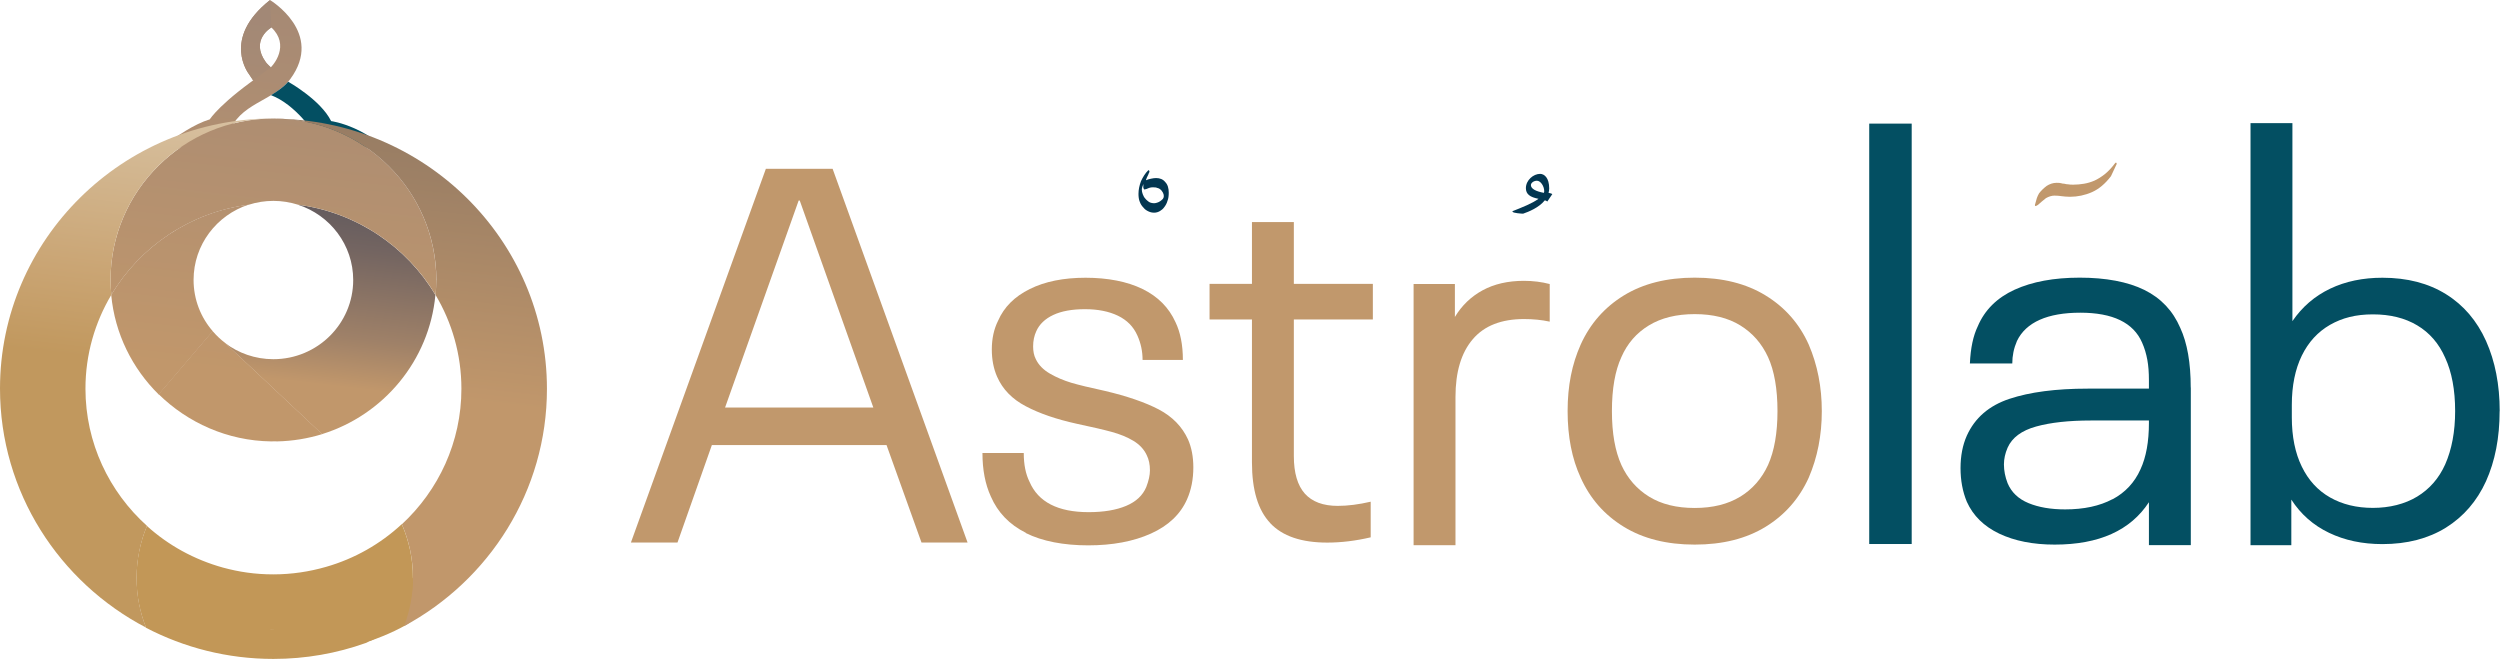
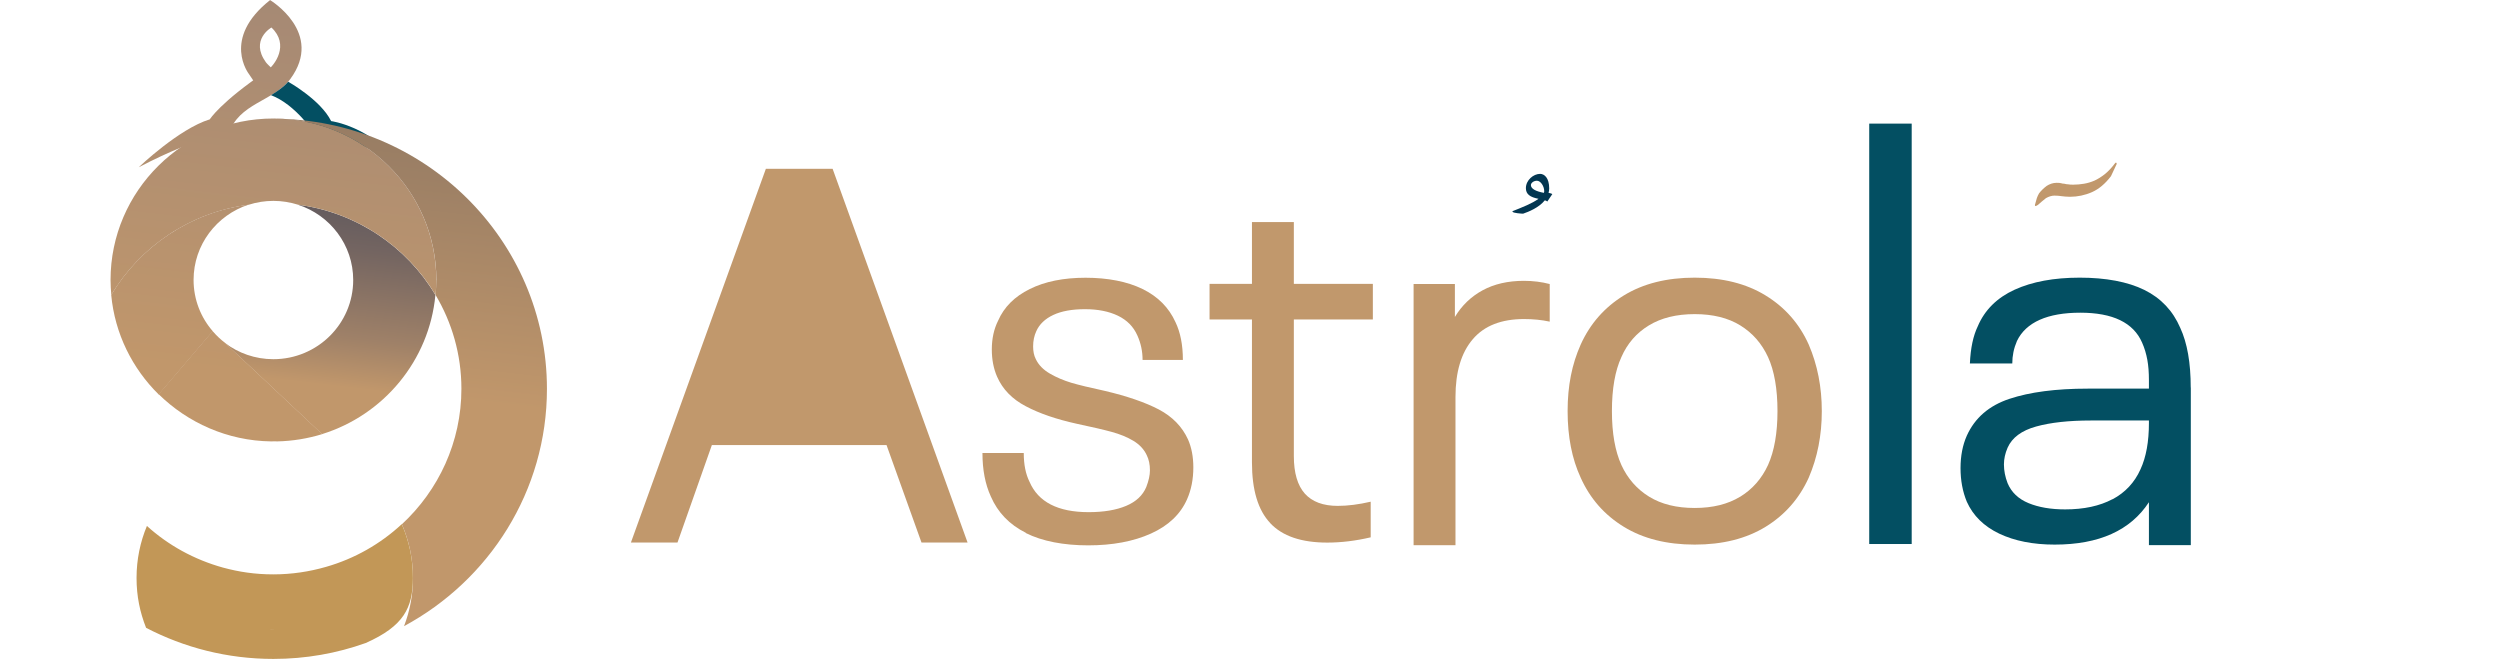
<svg xmlns="http://www.w3.org/2000/svg" width="2112" height="557" viewBox="0 0 2112 557" fill="none">
-   <path d="M312.443 541.538C312.443 541.538 330.456 535.532 344.16 527.266C357.865 519 351.295 499.642 351.295 499.642L348.752 488.126L327.56 499.642L312.372 541.467L312.443 541.538Z" fill="url(#paint0_linear_759_30)" />
  <path d="M117.334 141.16C117.334 141.16 151.241 108.731 177.237 100.819C177.237 100.819 186.067 86.406 225.131 60.053C232.337 55.178 244.77 37.727 229.299 23.244C229.299 23.244 210.933 33.63 224.637 52.635C225.485 53.836 228.805 56.944 228.805 56.944L223.577 62.597L213.9 67.895L210.438 62.738C210.438 62.738 186.632 32.853 228.169 0.071C228.169 0.071 274.156 27.695 245.193 66.836C231.348 85.558 201.326 87.183 193.414 112.971C193.414 113.041 170.88 113.324 117.334 141.231V141.16Z" fill="url(#paint1_linear_759_30)" />
-   <path d="M229.228 23.173C229.228 23.173 210.862 33.559 224.566 52.564C225.414 53.765 228.734 56.874 228.734 56.874C228.734 56.874 223.224 60.972 221.67 62.173C219.48 63.868 213.758 67.825 213.758 67.825L210.367 62.667C210.367 62.667 186.562 32.782 228.098 0" fill="url(#paint2_linear_759_30)" />
  <path d="M338.086 139.394C313.503 106.612 279.737 102.302 279.737 102.302C270.907 84.357 243.428 69.026 243.428 69.026C243.428 69.026 241.308 71.711 237.141 74.89C233.255 77.787 228.946 80.401 228.946 80.401C249.715 88.243 265.397 112.405 265.397 112.405C265.397 112.405 300.152 115.514 338.086 139.465V139.394Z" fill="#034F62" />
  <path d="M298.386 236.539C298.386 273.489 268.152 303.445 230.924 303.445C215.525 303.445 201.397 298.287 190.023 289.739L272.037 366.748C323.958 350.64 362.669 304.646 367.826 249.185C343.596 208.42 301.141 179.382 251.693 172.953C278.819 181.714 298.386 206.865 298.386 236.539Z" fill="url(#paint3_linear_759_30)" />
  <path d="M232.125 372.824C232.832 372.824 233.538 372.824 234.244 372.895C247.454 372.612 260.17 370.422 272.249 366.748L190.235 289.739C186.491 286.913 183.03 283.663 179.992 280.13L179.5 279.779L134 333C158.442 357.021 192.072 372.4 229.017 372.895C230.077 372.824 231.136 372.824 232.266 372.824H232.125Z" fill="url(#paint4_linear_759_30)" />
  <path d="M134.147 333.259L179.71 279.918H179.851C169.679 268.331 163.533 253.071 163.533 236.468C163.533 206.795 183.101 181.643 210.085 172.882C160.637 179.311 118.252 208.349 93.952 249.114C96.99 281.896 111.824 311.358 134.076 333.259H134.147Z" fill="url(#paint5_linear_759_30)" />
  <path d="M93.388 236.539C93.388 240.778 93.67 244.946 94.023 249.185C118.253 208.42 160.708 179.382 210.157 172.953C216.797 170.833 223.719 169.703 230.995 169.703C238.271 169.703 245.265 170.904 251.834 172.953C301.283 179.382 343.667 208.42 367.967 249.185C368.321 245.087 368.603 240.848 368.603 236.539C368.603 161.366 306.863 100.112 230.995 100.112C155.127 100.112 93.388 161.296 93.388 236.539Z" fill="url(#paint6_linear_759_30)" />
  <path d="M368.603 236.538C368.603 240.778 368.32 244.946 367.967 249.185C381.812 272.429 389.795 299.488 389.795 328.455C389.795 373.53 370.439 414.225 339.499 442.909C345.574 456.827 348.894 472.159 348.894 488.267C348.894 502.609 346.21 516.315 341.335 528.962C413.247 490.245 462.06 414.861 462.06 328.526C462.06 202.697 358.36 100.324 231.065 100.324C306.933 100.253 368.673 161.437 368.673 236.68L368.603 236.538Z" fill="url(#paint7_linear_759_30)" />
  <path d="M339.358 442.839C321.486 459.442 299.658 471.947 275.499 478.871C261.3 482.968 246.395 485.229 230.924 485.229C215.454 485.229 201.962 483.18 188.399 479.506C164.169 472.795 142.129 460.643 124.116 444.322C118.465 457.887 115.356 472.653 115.356 488.196C115.356 503.74 118.253 517.305 123.409 530.375C155.551 547.119 192.143 556.657 230.924 556.657C258.333 556.657 284.541 551.923 308.911 543.233C341.336 528.891 348.682 513.278 348.823 488.62V488.196C348.894 472.088 345.503 456.757 339.428 442.839H339.358ZM227.534 531.859C229.017 532 230.43 532 231.913 532.141C230.501 532.071 229.017 532.071 227.534 531.859Z" fill="url(#paint8_linear_759_30)" />
-   <path d="M123.48 530.304C118.252 517.234 115.427 503.033 115.427 488.126C115.427 473.219 118.535 457.817 124.186 444.252C92.257 415.568 72.195 374.166 72.195 328.385C72.195 299.418 80.177 272.429 94.022 249.115C93.669 245.017 93.387 240.778 93.387 236.468C93.387 161.296 155.127 100.042 230.995 100.042C103.559 100.042 0 202.485 0 328.243C0 415.78 50.084 491.941 123.48 530.234V530.304Z" fill="url(#paint9_linear_759_30)" />
-   <path d="M748.948 376.005H601.38L572.347 458.313H533L647.014 142.575H703.385L817.399 458.313H778.476L748.948 376.005ZM737.787 344.283L675.623 169.422H674.705L612.541 344.283H737.787Z" fill="#C1986C" />
+   <path d="M748.948 376.005H601.38L572.347 458.313H533L647.014 142.575H703.385L817.399 458.313H778.476L748.948 376.005ZM737.787 344.283H674.705L612.541 344.283H737.787Z" fill="#C1986C" />
  <path d="M866.635 450.117C852.79 443.194 842.9 432.949 837.037 419.384C832.304 409.069 829.973 396.847 829.973 382.717H864.869C864.869 392.467 866.494 400.521 869.743 407.021C877.09 424.118 893.761 432.667 919.686 432.667C932.331 432.667 942.927 430.901 951.333 427.368C959.739 423.835 965.391 418.537 968.357 411.472C970.406 406.173 971.466 401.439 971.466 397.341C971.466 392.325 970.547 388.086 968.781 384.554C966.45 379.537 962.636 375.51 957.479 372.402C952.322 369.293 946.247 366.82 939.324 364.913C932.401 363.005 922.582 360.744 909.938 358.06C892.56 354.244 878.079 349.299 866.635 343.223C855.121 337.218 846.997 328.881 842.335 318.213C839.368 311.43 837.884 303.8 837.884 295.251C837.884 286.137 839.65 278.012 843.182 270.947C848.198 259.431 857.099 250.529 869.955 244.171C882.741 237.812 898.494 234.633 917.072 234.633C935.651 234.633 952.322 237.812 965.249 244.171C978.247 250.529 987.501 259.855 993.082 272.219C997.179 280.768 999.298 291.365 999.298 304.082H965.249C965.249 296.735 963.766 289.811 960.799 283.311C957.549 275.963 952.11 270.453 944.41 266.708C936.711 263.034 927.457 261.198 916.578 261.198C905.699 261.198 896.728 262.822 889.805 266.072C882.882 269.322 878.079 273.915 875.465 279.779C873.699 283.594 872.781 287.903 872.781 292.637C872.781 296.735 873.487 300.338 874.971 303.235C877.302 308.251 881.328 312.349 886.909 315.599C892.49 318.848 898.565 321.392 905.064 323.37C911.562 325.278 920.958 327.539 933.39 330.223C952.251 334.674 967.439 339.902 978.954 345.908C990.468 351.984 998.733 360.462 1003.68 371.342C1006.64 378.124 1008.13 385.967 1008.13 394.798C1008.13 404.83 1006.36 413.803 1002.83 421.787C997.249 434.433 987.077 444.112 972.313 450.753C957.549 457.395 939.889 460.715 919.262 460.715C898.635 460.715 880.481 457.253 866.635 450.33V450.117Z" fill="#C1986C" />
  <path d="M1073.12 441.922C1062.8 431.042 1057.65 413.944 1057.65 390.63V269.888H1021.83V239.791H1057.65V187.58H1093.04V239.791H1159.79V269.888H1093.04V385.331C1093.04 399.461 1096.15 410.059 1102.29 416.983C1108.51 423.906 1117.76 427.368 1130.12 427.368C1138.67 427.368 1147.93 426.167 1157.96 423.836V453.933C1145.31 456.9 1133.02 458.384 1121.29 458.384C1099.47 458.384 1083.43 452.944 1073.12 441.993V441.922Z" fill="#C1986C" />
  <path d="M1309.2 239.861V271.725C1302.42 270.241 1295.21 269.534 1287.51 269.534C1268.37 269.534 1253.89 275.186 1244.21 286.561C1234.46 297.936 1229.59 314.186 1229.59 335.452V460.574H1194.2V239.932H1229.09V267.768C1234.95 258.018 1242.8 250.529 1252.54 245.231C1262.29 239.932 1273.88 237.247 1287.44 237.247C1295.07 237.247 1302.35 238.166 1309.13 239.932L1309.2 239.861Z" fill="#C1986C" />
  <path d="M1371.79 445.031C1355.4 434.999 1343.25 421.151 1335.34 403.488C1327.99 387.592 1324.32 368.87 1324.32 347.321C1324.32 325.773 1327.99 307.686 1335.34 291.154C1343.32 273.491 1355.47 259.644 1371.79 249.611C1388.17 239.579 1408.1 234.562 1431.69 234.562C1455.28 234.562 1475.27 239.579 1491.59 249.611C1507.98 259.644 1520.13 273.491 1528.04 291.154C1535.39 308.251 1539.06 326.974 1539.06 347.321C1539.06 367.668 1535.39 386.391 1528.04 403.488C1520.06 421.151 1507.91 434.999 1491.59 445.031C1475.2 455.063 1455.28 460.08 1431.69 460.08C1408.1 460.08 1388.17 455.063 1371.79 445.031ZM1470.19 419.597C1480.5 413.238 1488.34 404.336 1493.64 392.82C1498.94 381.021 1501.62 365.832 1501.62 347.25C1501.62 328.669 1498.94 313.197 1493.64 301.681C1488.34 290.165 1480.5 281.263 1470.19 274.904C1459.87 268.545 1447.02 265.366 1431.69 265.366C1416.36 265.366 1403.43 268.545 1392.98 274.904C1382.52 281.263 1374.75 290.165 1369.74 301.681C1364.44 313.197 1361.75 328.387 1361.75 347.25C1361.75 366.114 1364.44 381.021 1369.74 392.82C1375.04 404.336 1382.88 413.238 1393.19 419.597C1403.5 425.955 1416.36 429.135 1431.62 429.135C1446.88 429.135 1459.73 425.955 1470.12 419.597H1470.19Z" fill="#C1986C" />
  <path d="M1579.12 104.424H1615V459.585H1579.12V104.424Z" fill="#034F62" />
  <path d="M1850.8 327.398V460.503H1815.41V424.26C1799.8 448.14 1773.24 460.08 1735.8 460.08C1717.5 460.08 1701.89 456.971 1688.96 450.824C1675.96 444.607 1666.85 435.634 1661.55 423.836C1658.02 415.287 1656.26 405.89 1656.26 395.505C1656.26 385.119 1658.02 376.076 1661.55 368.092C1668.34 353.044 1680.34 342.658 1697.58 336.935C1714.82 331.213 1736.86 328.316 1763.7 328.316H1815.41V321.251C1815.41 314.751 1814.99 309.028 1814.07 304.012C1813.15 298.996 1811.74 294.121 1809.62 289.387C1802.27 272.573 1784.89 264.165 1757.41 264.165C1729.93 264.165 1711.57 272.149 1703.94 288.045C1701.25 294.262 1699.98 300.55 1699.98 307.05H1664.17C1664.73 294.05 1666.99 283.594 1670.81 275.681C1676.67 261.834 1687.13 251.519 1701.96 244.736C1716.87 237.954 1735.16 234.562 1756.99 234.562C1778.82 234.562 1797.61 238.024 1811.59 244.948C1825.58 251.872 1835.68 262.54 1841.9 277.024C1847.76 289.67 1850.73 306.485 1850.73 327.398H1850.8ZM1784.68 421.787C1795.42 416.064 1803.33 407.586 1808.34 396.353C1813.08 386.038 1815.41 373.038 1815.41 357.424V355.234H1766.31C1747.74 355.234 1732.34 356.93 1720.11 360.321C1707.89 363.712 1699.84 369.647 1696.03 378.195C1693.98 382.929 1692.92 387.663 1692.92 392.326C1692.92 397.624 1693.98 402.923 1696.03 408.222C1699.28 415.923 1705.14 421.504 1713.69 425.037C1722.23 428.569 1732.55 430.336 1744.63 430.336C1760.52 430.336 1773.87 427.439 1784.61 421.716L1784.68 421.787Z" fill="#034F62" />
-   <path d="M2111.68 347.321C2111.68 369.717 2107.86 389.5 2100.16 406.597C2092.46 423.412 2081.23 436.412 2066.33 445.737C2051.42 454.993 2033.55 459.656 2012.64 459.656C1995.83 459.656 1980.78 456.476 1967.57 450.118C1954.29 443.759 1943.69 434.433 1935.71 422.07V460.574H1901.24V104H1936.63V271.301C1944.89 259.22 1955.49 250.106 1968.49 243.888C1981.49 237.671 1996.18 234.633 2012.71 234.633C2033.62 234.633 2051.56 239.296 2066.4 248.551C2081.3 257.807 2092.53 271.018 2100.23 288.116C2107.86 305.213 2111.75 324.995 2111.75 347.392L2111.68 347.321ZM2074.1 347.321C2074.1 329.376 2071.27 314.327 2065.69 302.246C2060.39 290.165 2052.48 281.051 2042.02 274.833C2031.57 268.616 2019.14 265.578 2004.66 265.578C1990.17 265.578 1978.73 268.545 1968.42 274.41C1958.1 280.344 1950.12 289.034 1944.54 300.48C1938.96 311.996 1936.13 325.843 1936.13 342.022V352.62C1936.13 368.87 1938.96 382.717 1944.54 394.162C1950.12 405.679 1958.1 414.369 1968.42 420.233C1978.73 426.097 1990.81 429.064 2004.66 429.064C2018.5 429.064 2031.57 425.885 2042.02 419.526C2052.48 413.168 2060.39 404.124 2065.69 392.326C2071.27 379.679 2074.1 364.631 2074.1 347.25V347.321Z" fill="#034F62" />
  <path d="M1307.22 170.27C1306.66 169.776 1305.88 169.493 1305.1 169.21C1300.02 175.498 1291.26 178.96 1286.73 180.514C1285.39 180.514 1278.47 180.02 1277.9 178.96L1277.62 178.466C1285.6 175.286 1294.43 171.895 1299.73 167.939C1292.53 166.596 1289.07 163.982 1289.07 158.966C1289.07 152.113 1295.49 146.885 1301.07 146.885C1304.54 146.885 1308.77 150.064 1308.77 159.249C1308.77 160.591 1308.49 161.863 1308.21 162.922C1309.55 163.205 1310.61 163.417 1311.39 163.982L1307.15 170.27H1307.22ZM1304.25 162.922C1304.54 162.428 1304.54 161.863 1304.54 161.368C1304.54 157.412 1301.57 152.678 1298.39 152.678C1295.71 152.678 1293.3 154.515 1293.3 156.352C1293.3 159.531 1297.54 161.651 1304.25 162.922Z" fill="#023651" />
-   <path d="M969.983 143.776C969.983 143.776 970.548 143.776 970.76 144.059C970.972 144.342 971.043 144.554 971.043 144.836C971.043 145.119 971.043 145.331 970.76 145.896C970.478 146.39 970.195 146.956 969.983 147.733C969.701 148.51 969.206 149.075 968.924 149.852C968.641 150.629 968.359 151.407 968.147 151.972L968.429 152.254C969.771 151.477 971.396 151.195 972.668 150.912C974.01 150.63 975.352 150.418 976.694 150.418C979.873 150.418 982.557 151.477 984.394 153.809C986.513 155.928 987.361 159.108 987.361 162.781C987.361 165.396 987.078 167.798 986.301 169.635C985.736 171.754 984.677 173.591 983.617 174.933C982.557 176.488 981.215 177.547 979.873 178.325C978.531 179.102 976.906 179.667 975.069 179.667C973.445 179.667 971.891 179.384 970.266 178.607C968.641 177.83 967.299 177.053 966.027 175.428C964.685 174.086 963.626 172.531 962.849 170.412C962.072 168.575 961.789 166.173 961.789 163.841C961.789 160.167 962.566 156.705 963.908 153.032C965.533 149.64 967.37 146.461 970.054 143.847L969.983 143.776ZM965.957 155.646C965.392 156.705 965.18 157.483 964.897 158.26C964.615 159.037 964.615 159.814 964.615 160.379C964.615 161.439 964.897 162.781 965.392 164.053C965.957 165.396 966.451 166.667 967.511 167.727C968.288 168.787 969.63 169.847 970.69 170.624C972.032 171.401 973.657 171.683 975.211 171.683C975.988 171.683 976.835 171.401 977.613 171.189C978.672 170.906 979.449 170.412 980.297 169.847C981.074 169.352 981.922 168.504 982.416 168.01C982.981 167.232 983.193 166.455 983.193 165.607C983.193 164.548 982.911 163.771 982.416 162.711C981.851 161.934 981.356 160.874 980.579 160.309C979.802 159.532 978.743 158.966 977.613 158.754C976.553 158.26 975.493 158.26 974.151 158.26C973.092 158.26 972.314 158.26 971.467 158.542C970.69 158.825 969.842 159.037 969.348 159.32C968.782 159.602 968.288 159.814 967.723 159.814C967.44 160.097 967.158 160.097 966.946 160.097C966.734 160.097 966.381 159.814 966.169 159.32C965.886 158.825 965.886 158.542 965.886 157.977V156.917C965.886 156.423 965.886 155.858 966.169 155.858L965.886 155.575L965.957 155.646Z" fill="#023651" />
  <path d="M1721.03 173.308C1720.47 173.803 1720.26 174.086 1719.69 174.086C1719.41 174.086 1719.13 173.803 1719.13 173.591V172.814C1719.13 172.814 1719.41 172.319 1719.41 172.037C1719.97 170.482 1720.19 168.857 1720.75 167.303C1721.32 165.749 1721.81 164.689 1722.59 163.347C1724.42 160.944 1726.61 158.896 1729.02 157.059C1731.42 155.504 1734.31 154.445 1737.28 154.445C1738.91 154.445 1739.96 154.445 1741.02 154.727C1742.08 155.01 1742.86 155.222 1743.99 155.222C1745.05 155.504 1746.11 155.716 1747.17 155.716C1748.23 155.999 1749.85 155.999 1751.69 155.999C1754.66 155.999 1757.55 155.716 1760.52 155.222C1763.49 154.727 1766.38 153.879 1769.35 152.608C1772.32 151.265 1775.21 149.428 1778.18 147.097C1781.15 144.695 1784.04 141.586 1787.01 137.63C1787.01 137.63 1787.2 137.536 1787.58 137.347C1787.58 137.347 1788.14 137.63 1788.14 138.124V138.619L1783.34 148.863C1778.53 155.151 1773.24 159.673 1767.37 162.287C1761.51 164.901 1755.08 166.243 1748.72 166.243C1746.04 166.243 1743.64 165.961 1741.8 165.749C1739.96 165.466 1737.78 165.254 1735.66 165.254C1733.25 165.254 1730.85 166.031 1728.45 167.374C1726.05 169.211 1723.65 171.33 1721.25 173.45L1721.03 173.308Z" fill="#C1986C" />
  <defs>
    <linearGradient id="paint0_linear_759_30" x1="408.796" y1="-124.487" x2="355.024" y2="334.6" gradientUnits="userSpaceOnUse">
      <stop stop-color="#998379" />
      <stop offset="0.15" stop-color="#A18873" />
      <stop offset="0.49" stop-color="#B39067" />
      <stop offset="0.78" stop-color="#BD945D" />
      <stop offset="1" stop-color="#C29757" />
    </linearGradient>
    <linearGradient id="paint1_linear_759_30" x1="214.041" y1="-147.307" x2="160.339" y2="311.851" gradientUnits="userSpaceOnUse">
      <stop stop-color="#998379" />
      <stop offset="1" stop-color="#C1976B" />
    </linearGradient>
    <linearGradient id="paint2_linear_759_30" x1="238.694" y1="-144.41" x2="184.992" y2="314.677" gradientUnits="userSpaceOnUse">
      <stop stop-color="#998379" />
      <stop offset="0.34" stop-color="#A28876" />
      <stop offset="0.9" stop-color="#BC956D" />
      <stop offset="1" stop-color="#C1976B" />
    </linearGradient>
    <linearGradient id="paint3_linear_759_30" x1="326.148" y1="-134.166" x2="272.446" y2="324.921" gradientUnits="userSpaceOnUse">
      <stop stop-color="#11324C" />
      <stop offset="0.14" stop-color="#17344D" />
      <stop offset="0.28" stop-color="#253A50" />
      <stop offset="0.44" stop-color="#3A4354" />
      <stop offset="0.59" stop-color="#52515B" />
      <stop offset="0.75" stop-color="#746561" />
      <stop offset="0.91" stop-color="#9F8168" />
      <stop offset="1" stop-color="#C1976B" />
    </linearGradient>
    <linearGradient id="paint4_linear_759_30" x1="260.735" y1="-141.796" x2="207.033" y2="317.291" gradientUnits="userSpaceOnUse">
      <stop stop-color="#998379" />
      <stop offset="1" stop-color="#C1976B" />
    </linearGradient>
    <linearGradient id="paint5_linear_759_30" x1="194.262" y1="-149.568" x2="140.56" y2="309.519" gradientUnits="userSpaceOnUse">
      <stop stop-color="#998379" />
      <stop offset="1" stop-color="#C1976B" />
    </linearGradient>
    <linearGradient id="paint6_linear_759_30" x1="275.005" y1="-140.171" x2="221.302" y2="318.916" gradientUnits="userSpaceOnUse">
      <stop stop-color="#998379" />
      <stop offset="1" stop-color="#C1976B" />
    </linearGradient>
    <linearGradient id="paint7_linear_759_30" x1="387.181" y1="-127.03" x2="333.479" y2="332.057" gradientUnits="userSpaceOnUse">
      <stop stop-color="#73675A" />
      <stop offset="0.6" stop-color="#9D8065" />
      <stop offset="1" stop-color="#C1976B" />
    </linearGradient>
    <linearGradient id="paint8_linear_759_30" x1="305.026" y1="-136.638" x2="251.324" y2="322.448" gradientUnits="userSpaceOnUse">
      <stop stop-color="#998379" />
      <stop offset="0.15" stop-color="#A18873" />
      <stop offset="0.49" stop-color="#B39067" />
      <stop offset="0.78" stop-color="#BD945D" />
      <stop offset="1" stop-color="#C29757" />
    </linearGradient>
    <linearGradient id="paint9_linear_759_30" x1="157.74" y1="-153.877" x2="104.038" y2="305.209" gradientUnits="userSpaceOnUse">
      <stop stop-color="#F2F2F2" />
      <stop offset="0.26" stop-color="#E3D9C8" />
      <stop offset="0.84" stop-color="#CAA574" />
      <stop offset="1" stop-color="#C1985E" />
    </linearGradient>
  </defs>
</svg>